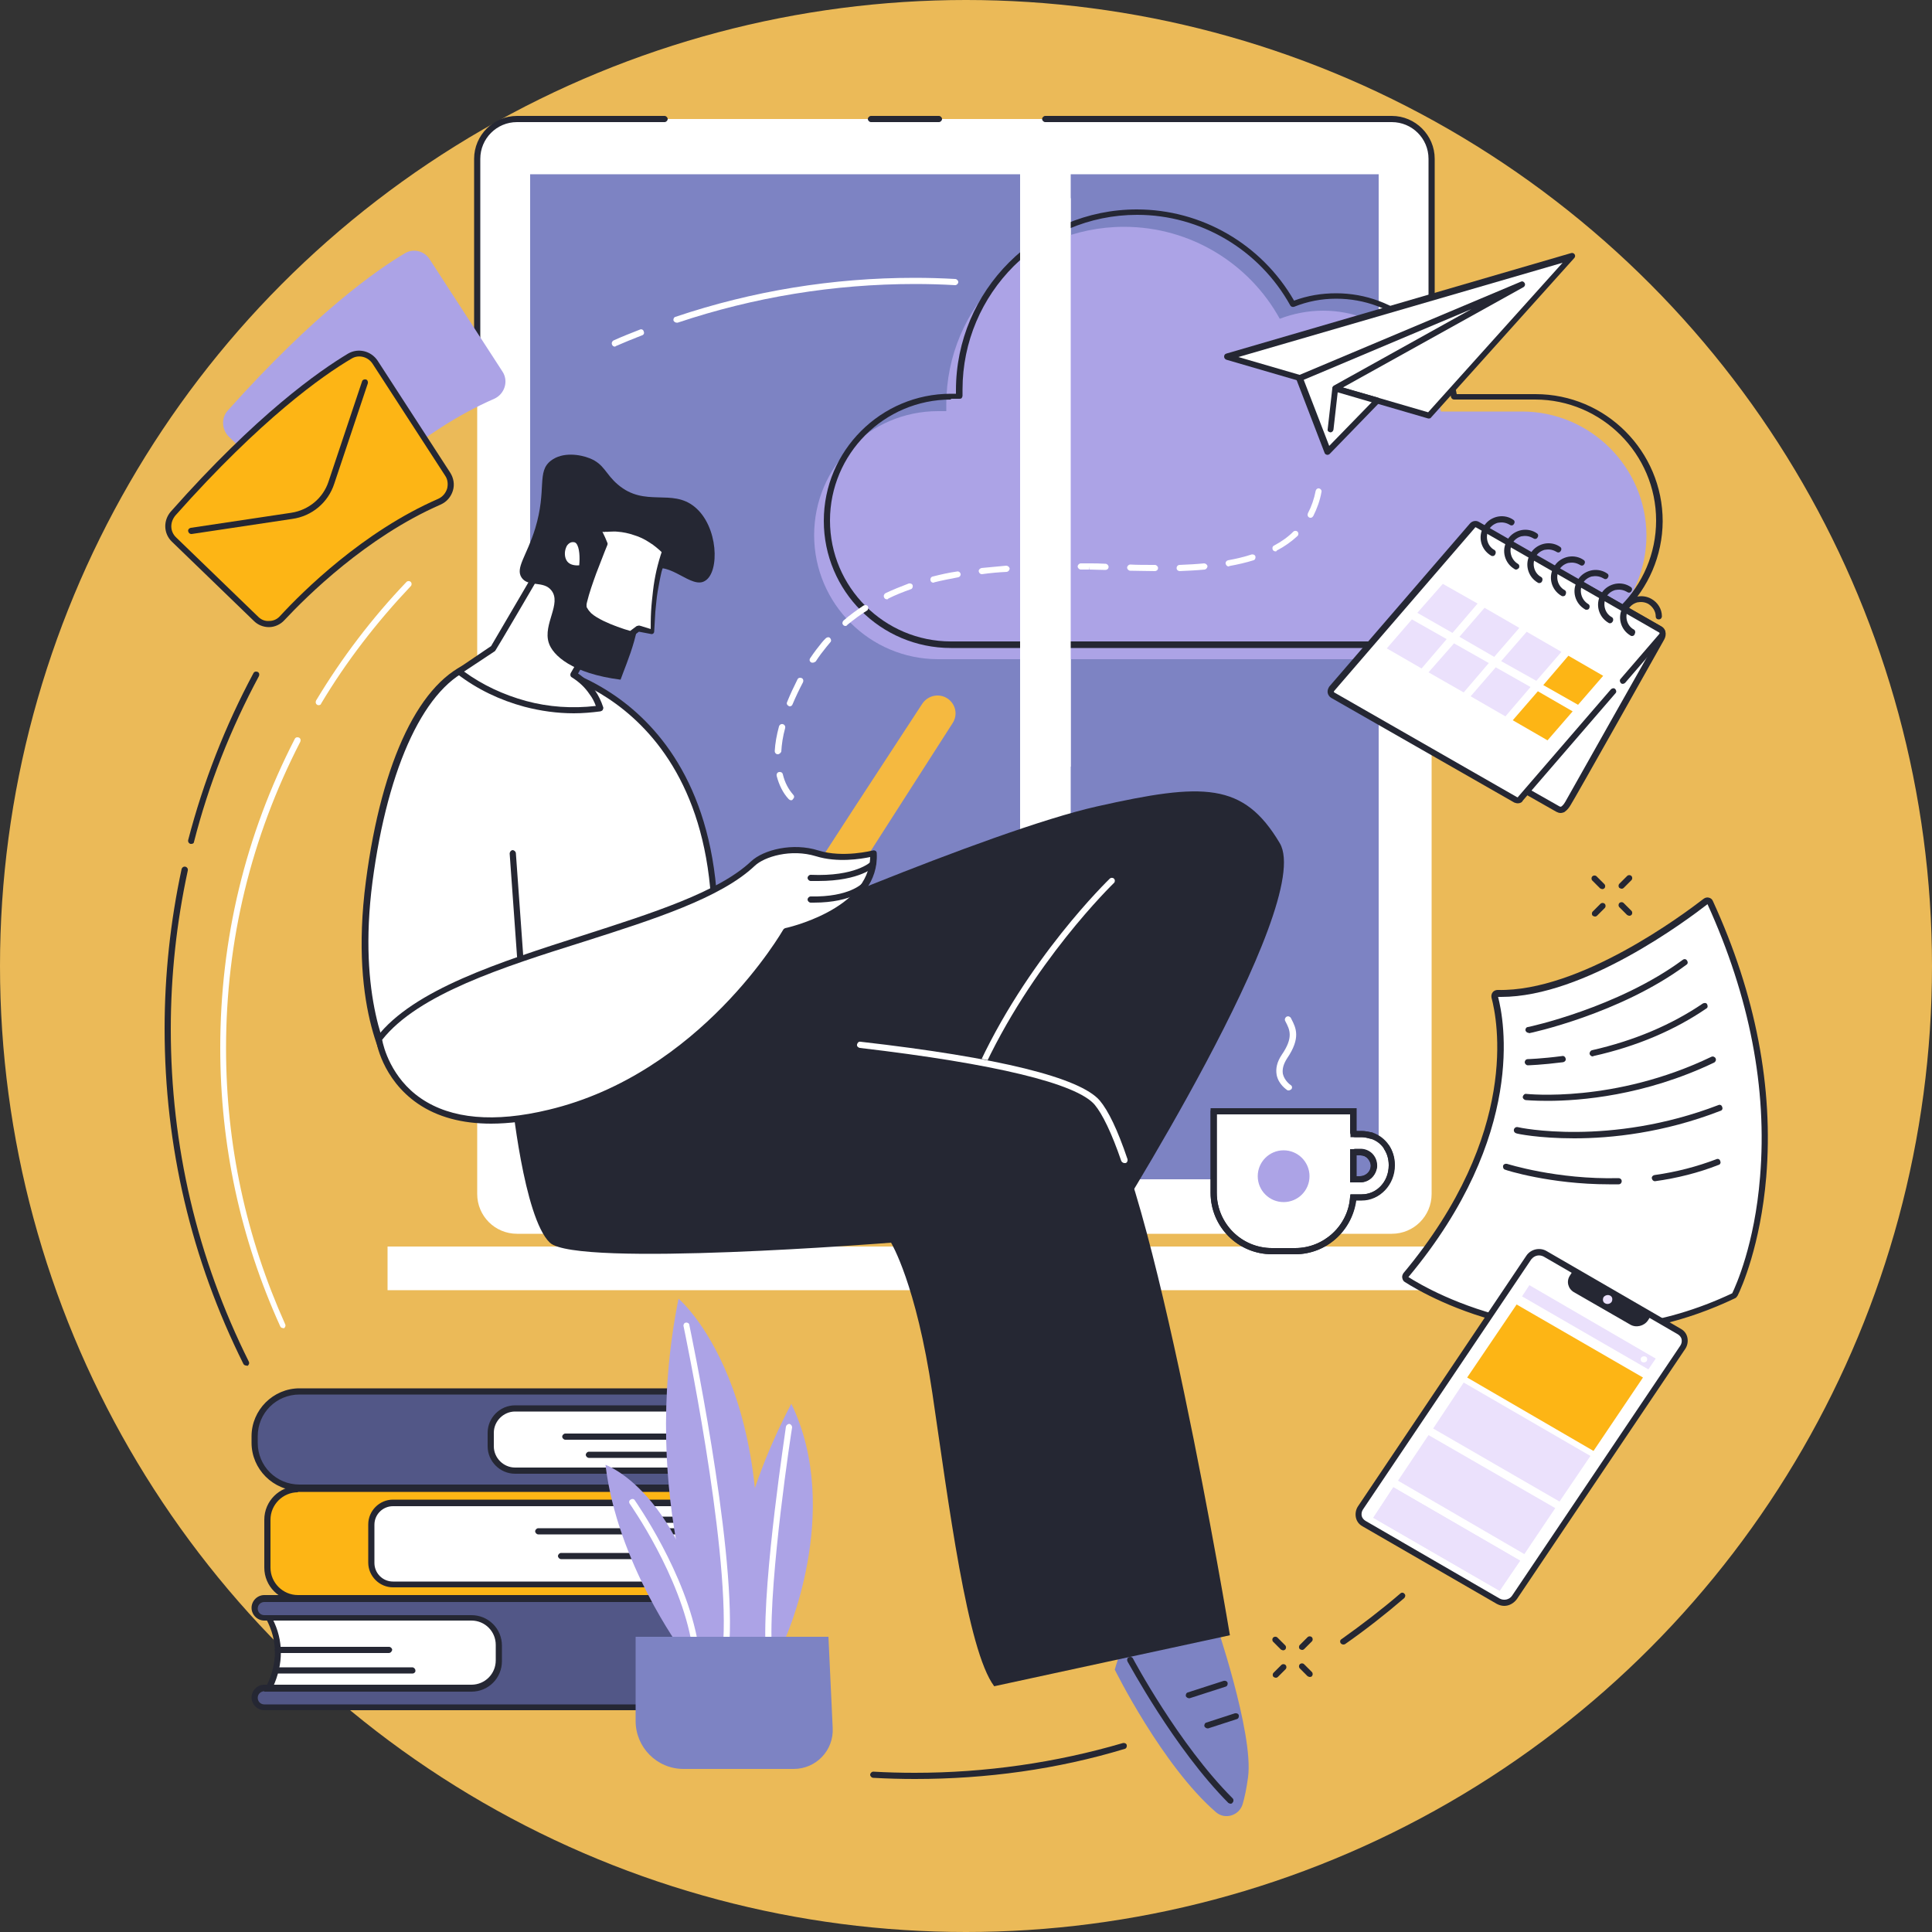
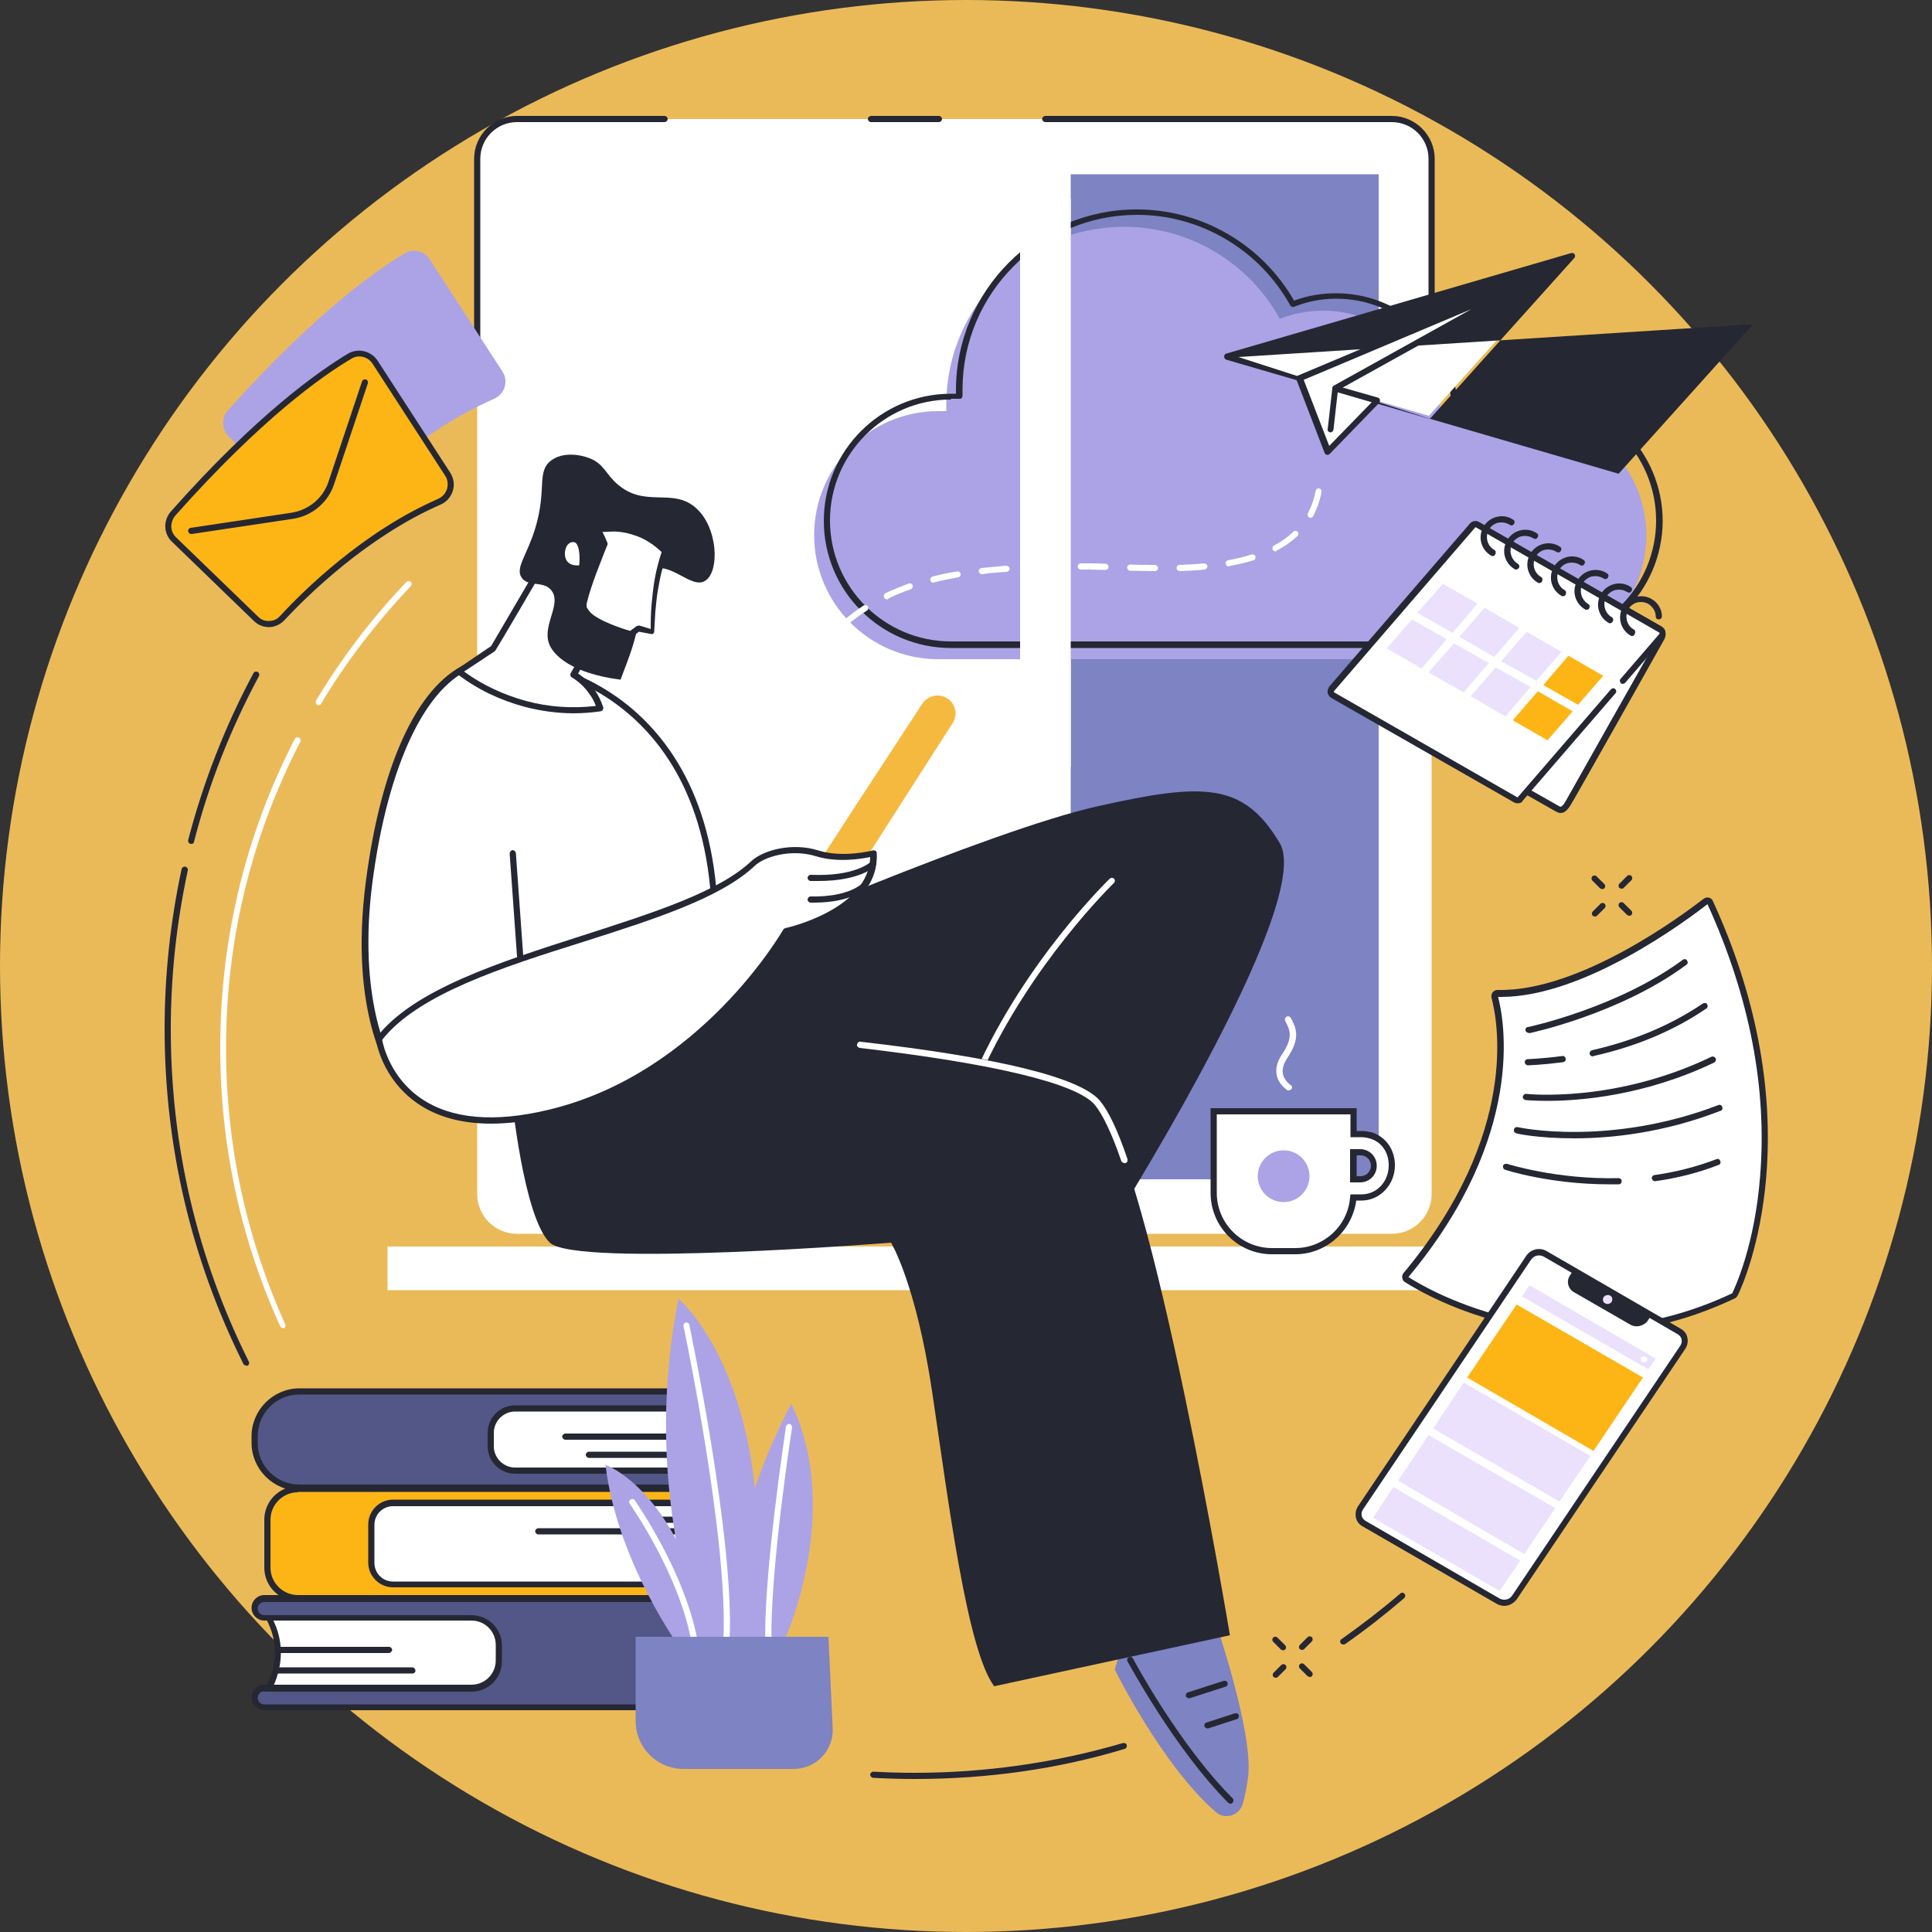
<svg xmlns="http://www.w3.org/2000/svg" version="1.1" x="0px" y="0px" viewBox="0 0 500 500" style="enable-background:new 0 0 500 500;" xml:space="preserve">
  <rect x="0" y="0" width="500" height="500" fill="#333333" stroke="none" />
  <style type="text/css">
	.st0{display:none;}
	.st1{display:inline;fill:#2E2B58;}
	.st2{fill:#EBBA58;}
	.st3{fill:#FFFFFF;}
	.st4{fill:#252733;}
	.st5{fill:#7D83C3;}
	.st6{fill:#ACA3E6;}
	.st7{fill:#F5B940;}
	.st8{fill:#525787;}
	.st9{fill:#FDB515;}
	.st10{fill:#EBE1FC;}
</style>
  <g id="Layer_2" class="st0">
    <rect class="st1" width="500" height="500" />
  </g>
  <g id="Layer_1">
    <g>
      <circle class="st2" cx="250" cy="250" r="250" />
    </g>
  </g>
  <g id="Layer_3">
    <g>
      <g>
        <g>
          <path class="st3" d="M360.2,30.8H133.8c-5.7,0-10.3,4.6-10.3,10.3v267.9c0,5.7,4.6,10.3,10.3,10.3h226.4      c5.7,0,10.3-4.6,10.3-10.3V41.1C370.5,35.4,365.9,30.8,360.2,30.8z" />
          <path class="st4" d="M370.5,78.4c-0.4,0-0.8-0.4-0.8-0.8V41.1c0-5.3-4.3-9.5-9.5-9.5h-89.7c-0.4,0-0.8-0.4-0.8-0.8      c0-0.4,0.4-0.8,0.8-0.8h89.7c6.1,0,11.1,5,11.1,11.1v36.5C371.3,78,371,78.4,370.5,78.4z" />
          <path class="st4" d="M370.5,134.5c-0.4,0-0.8-0.4-0.8-0.8v-32.6c0-0.4,0.4-0.8,0.8-0.8s0.8,0.4,0.8,0.8v32.6      C371.3,134.2,371,134.5,370.5,134.5z" />
          <path class="st4" d="M123.5,98.9c-0.4,0-0.8-0.4-0.8-0.8V41.1c0-6.1,5-11.1,11.1-11.1H172c0.4,0,0.8,0.4,0.8,0.8      c0,0.4-0.4,0.8-0.8,0.8h-38.2c-5.3,0-9.5,4.3-9.5,9.5v56.9C124.3,98.5,123.9,98.9,123.5,98.9z" />
          <path class="st4" d="M243,31.6h-17.6c-0.4,0-0.8-0.4-0.8-0.8c0-0.4,0.4-0.8,0.8-0.8H243c0.4,0,0.8,0.4,0.8,0.8      C243.8,31.2,243.4,31.6,243,31.6z" />
          <g>
-             <rect x="137.2" y="45.1" class="st5" width="126.8" height="260.1" />
            <rect x="277.1" y="45.1" class="st5" width="79.7" height="260.1" />
          </g>
        </g>
        <rect x="100.3" y="322.6" class="st3" width="286.9" height="11.3" />
        <g>
          <g>
            <path class="st3" d="M354.9,293.9c-0.8-0.3-1.6-0.4-2.5-0.4h-2.1v-5.9h-36.2v21.1c0,8.3,6.8,15.1,15.1,15.1h6       c7.9,0,14.4-6.1,15-13.9h2.1c4.5,0,7.8-3.9,7.8-8.3v-0.1C360.1,297.9,358,295,354.9,293.9L354.9,293.9z M352,305.2h-1.8v-7h1.8       c1.9,0,3.5,1.6,3.5,3.5C355.5,303.6,354,305.2,352,305.2z" />
            <path class="st4" d="M335.2,324.6h-6c-8.8,0-15.9-7.1-15.9-15.9v-21.9h37.8v5.9h1.3c1,0,1.9,0.2,2.8,0.4l0,0       c3.5,1.2,5.8,4.5,5.8,8.4v0.1c0,5-3.9,9.1-8.6,9.1h-1.4C349.9,318.6,343.2,324.6,335.2,324.6z M314.9,288.4v20.3       c0,7.9,6.4,14.3,14.3,14.3h6c7.4,0,13.7-5.8,14.2-13.2l0.1-0.7h2.9c3.9,0,7-3.3,7-7.5v-0.1c0-3.2-1.8-5.9-4.7-6.8l0,0       c-0.7-0.2-1.5-0.4-2.3-0.4h-2.9v-5.9H314.9z M352,306h-2.6v-8.6h2.6c2.4,0,4.3,1.9,4.3,4.3S354.4,306,352,306z M351.1,304.4h1       c1.5,0,2.7-1.2,2.7-2.7c0-1.5-1.2-2.7-2.7-2.7h-1V304.4z" />
          </g>
-           <path class="st4" d="M335.2,324.6h-6c-8.8,0-15.9-7.1-15.9-15.9v-21.1c0-0.4,0.4-0.8,0.8-0.8s0.8,0.4,0.8,0.8v21.1      c0,7.9,6.4,14.3,14.3,14.3h6c7.4,0,13.7-5.8,14.2-13.2l0.1-0.7h2.9c3.9,0,7-3.3,7-7.5v-0.1c0-1.5-0.4-2.9-1.2-4.1      c-0.2-0.4-0.1-0.9,0.2-1.1c0.4-0.2,0.9-0.1,1.1,0.2c0.9,1.4,1.4,3.1,1.4,4.9v0.1c0,5-3.9,9.1-8.6,9.1h-1.4      C349.9,318.6,343.2,324.6,335.2,324.6z M351.9,306h-1.1c-0.7,0-1.3-0.6-1.3-1.3v-6.1c0-0.7,0.6-1.3,1.3-1.3h1.3      c1.2,0,2.4,0.5,3.2,1.4c0.8,0.9,1.2,2.1,1.1,3.4C356,304.4,354.2,306,351.9,306z M351.1,304.4h0.8c1.4,0,2.7-1.1,2.8-2.4      c0.1-0.8-0.2-1.5-0.7-2.1c-0.5-0.6-1.2-0.9-2-0.9h-1V304.4z M354.9,294.7c-0.1,0-0.2,0-0.3,0c-0.7-0.2-1.5-0.4-2.3-0.4h-1.6      c-0.7,0-1.3-0.6-1.3-1.3v-4.6h-29.1c-0.4,0-0.8-0.4-0.8-0.8c0-0.4,0.4-0.8,0.8-0.8h29.4c0.7,0,1.3,0.6,1.3,1.3v4.6h1.3      c1,0,1.9,0.2,2.8,0.4c0.4,0.1,0.6,0.6,0.5,1C355.5,294.5,355.2,294.7,354.9,294.7z" />
          <ellipse transform="matrix(1 -3.029766e-03 3.029766e-03 1 -0.921 1.008)" class="st6" cx="332.2" cy="304.4" rx="6.7" ry="6.7" />
          <path class="st3" d="M333.5,282.2c-0.1,0-0.3,0-0.4-0.1c-0.1-0.1-2.2-1.4-2.7-3.9c-0.3-1.7,0.1-3.4,1.3-5.2      c3.1-4.5,2.1-6.5,1-8.6l-0.1-0.2c-0.2-0.4,0-0.9,0.4-1.1c0.4-0.2,0.9,0,1.1,0.4l0.1,0.2c1.2,2.3,2.5,4.9-1.1,10.2      c-0.9,1.4-1.3,2.7-1.1,4c0.4,1.8,2,2.9,2,2.9c0.4,0.2,0.5,0.7,0.2,1.1C334,282,333.8,282.2,333.5,282.2z" />
        </g>
        <g>
          <path class="st6" d="M393.9,106.5h-21c-2.3-14.8-15.1-26.1-30.5-26.1c-4,0-7.8,0.8-11.2,2.1c-7.8-14.2-23-23.8-40.3-23.8      c-25.4,0-46,20.6-46,46c0,0.6,0,1.1,0,1.7h-2.1c-17.7,0-32.1,14.4-32.1,32.1v0c0,17.7,14.4,32.1,32.1,32.1h151.2      c17.7,0,32.1-14.4,32.1-32.1v0C426,120.9,411.6,106.5,393.9,106.5z" />
          <path class="st4" d="M397.3,167.7H246.1c-18.2,0-32.9-14.8-32.9-32.9c0-18.2,14.8-32.9,32.9-32.9h1.3c0-0.3,0-0.6,0-0.9      c0-25.8,21-46.8,46.8-46.8c16.8,0,32.3,9,40.7,23.6c3.5-1.3,7.1-1.9,10.9-1.9c7.6,0,14.9,2.7,20.7,7.7      c5.5,4.8,9.2,11.3,10.5,18.4h20.4c18.2,0,32.9,14.8,32.9,32.9C430.2,152.9,415.5,167.7,397.3,167.7z M246.1,103.4      c-17.3,0-31.3,14.1-31.3,31.3c0,17.3,14.1,31.3,31.3,31.3h151.2c17.3,0,31.3-14.1,31.3-31.3s-14.1-31.3-31.3-31.3h-21      c-0.4,0-0.7-0.3-0.8-0.7c-2.3-14.7-14.8-25.4-29.7-25.4c-3.8,0-7.4,0.7-10.9,2.1c-0.4,0.1-0.8,0-1-0.4      c-8-14.4-23.2-23.4-39.6-23.4c-24.9,0-45.2,20.3-45.2,45.2c0,0.5,0,1,0,1.5l0,0.1c0,0.2-0.1,0.4-0.2,0.6      c-0.2,0.2-0.4,0.2-0.6,0.2H246.1z" />
        </g>
      </g>
      <g>
        <g>
          <path class="st5" d="M288.5,432.1c0,0,12.3,24.9,26.2,36.9c2.3,2,6,0.9,6.9-2.1c0.5-1.7,1-4,1.4-7c1.5-11.4-8.7-41-8.7-41      l-4.6-1.5c-1.6-0.5-3.3,0.5-3.6,2.1l-0.5,2.2l-5.5-4.8c-1.2-1.1-3.2-0.9-4.2,0.4C293.8,420,290.5,424.9,288.5,432.1z" />
          <path class="st4" d="M318.5,466.8c-0.2,0-0.4-0.1-0.6-0.2c-14.1-14.2-25.9-36.4-26.1-36.6c-0.2-0.4-0.1-0.9,0.3-1.1      c0.4-0.2,0.9-0.1,1.1,0.3c0.1,0.2,11.8,22.2,25.8,36.2c0.3,0.3,0.3,0.8,0,1.1C318.9,466.7,318.7,466.8,318.5,466.8z" />
          <path class="st4" d="M312.5,447.3c-0.3,0-0.6-0.2-0.8-0.5c-0.1-0.4,0.1-0.9,0.5-1l7.4-2.4c0.4-0.1,0.9,0.1,1,0.5      c0.1,0.4-0.1,0.9-0.5,1l-7.4,2.4C312.7,447.3,312.6,447.3,312.5,447.3z" />
          <path class="st4" d="M307.7,439.5c-0.3,0-0.6-0.2-0.8-0.5c-0.1-0.4,0.1-0.9,0.5-1l9.3-3c0.4-0.1,0.9,0.1,1,0.5      c0.1,0.4-0.1,0.9-0.5,1l-9.3,3C307.8,439.5,307.7,439.5,307.7,439.5z" />
        </g>
        <path class="st4" d="M187.7,245.1c0.9-1,68.5-30.2,96.2-36.4c27.6-6.2,37.9-6.3,47.3,9.5c9.4,15.8-45.3,101.9-45.3,101.9     l-116.3-30.3L187.7,245.1z" />
        <path class="st3" d="M253.2,278.6c-0.1,0-0.2,0-0.3-0.1c-0.4-0.2-0.6-0.7-0.4-1.1c13-29.1,34.5-49.8,34.7-50     c0.3-0.3,0.8-0.3,1.1,0c0.3,0.3,0.3,0.8,0,1.1c-0.2,0.2-21.5,20.8-34.4,49.5C253.8,278.5,253.5,278.6,253.2,278.6z" />
        <path class="st4" d="M132.4,283.7c0,0,3.1,31.4,9.9,37.9c6.8,6.5,88.3,0,88.3,0s6.5,10.6,10.7,39c4.2,28.4,9,66.5,16,75.8     l61-13.2c0,0-20.2-121.5-34.3-138c-14.1-16.5-116.3-19.1-116.3-19.1L132.4,283.7z" />
        <path class="st3" d="M291,301c-0.3,0-0.6-0.2-0.8-0.5c-2.5-7.3-4.9-12.2-6.9-14.6c-4.7-5.5-25.8-10.6-60.8-14.7     c-0.4-0.1-0.8-0.4-0.7-0.9c0.1-0.4,0.4-0.8,0.9-0.7c36,4.1,56.8,9.3,61.9,15.2c2.2,2.6,4.6,7.5,7.2,15.2c0.1,0.4-0.1,0.9-0.5,1     C291.2,301,291.1,301,291,301z" />
        <g>
          <path class="st7" d="M245.4,180.9L245.4,180.9c-2.2-1.6-5.2-1-6.7,1.2c-7.6,11.6-28.6,43.7-28.9,44.5l10.5,1.5l26.2-40.9      C247.9,185.1,247.4,182.4,245.4,180.9z" />
          <g>
            <path class="st3" d="M102,277.7c0,0-10.9-15.3-6.5-49.6c4.5-34.3,15.5-52.1,26.9-56.1c11.5-4.1,58.7,3.4,62.4,61L102,277.7z" />
            <path class="st4" d="M102,278.5c-0.3,0-0.5-0.1-0.7-0.3c-0.5-0.6-11.1-16-6.6-50.2c4.1-31.4,14.1-52.1,27.5-56.8       c6.2-2.2,21.9-1.1,36,8.2c11.4,7.5,25.5,22.9,27.4,53.5c0,0.3-0.1,0.6-0.4,0.8l-82.8,44.8C102.3,278.4,102.2,278.5,102,278.5z        M129.4,171.8c-2.7,0-5,0.3-6.6,0.9c-12.6,4.5-22.4,25.2-26.4,55.5c-3.9,29.9,4.1,45.3,5.9,48.4l81.7-44.2       c-2-29.5-15.6-44.4-26.7-51.7C147.4,174.2,136.7,171.8,129.4,171.8z" />
          </g>
          <path class="st4" d="M135,253.7c-0.4,0-0.8-0.3-0.8-0.7l-2.3-32.1c0-0.4,0.3-0.8,0.7-0.9c0.4,0,0.8,0.3,0.9,0.7l2.3,32.1      C135.9,253.3,135.5,253.7,135,253.7C135.1,253.7,135,253.7,135,253.7z" />
          <g>
            <path class="st3" d="M98.1,268.8c0,0,4,28.8,44.2,19.2s61.2-47,61.2-47s23.4-5,22.6-20.2c0,0-7.8,2.1-14.5,0       c-6.7-2.1-13.9,0-16.7,2.7C175.9,241.2,115.1,246.6,98.1,268.8z" />
            <path class="st4" d="M127.1,290.8c-7.5,0-13.9-1.7-19-5.2c-9.3-6.4-10.8-16.2-10.8-16.6c0-0.2,0-0.4,0.2-0.6       c9.5-12.3,31.8-19.4,53.3-26.3c18-5.8,35.1-11.2,43.6-19.2c3.2-3,10.8-4.9,17.4-2.8c6.4,2,14,0,14.1,0c0.2-0.1,0.5,0,0.7,0.1       c0.2,0.1,0.3,0.4,0.3,0.6c0.8,14.8-19.8,20.2-22.9,21c-1,1.7-6.3,10.3-15.5,19.8c-9.4,9.7-25.1,22.3-46.1,27.4       C136.9,290.1,131.7,290.8,127.1,290.8z M98.9,269.1c0.3,1.7,2.3,9.9,10.1,15.2c7.8,5.3,18.9,6.3,33,2.9       c39.4-9.4,60.5-46.3,60.7-46.6c0.1-0.2,0.3-0.3,0.5-0.4c0.2,0,21.7-4.8,22-18.4c-2.4,0.5-8.5,1.5-14-0.2       c-6.5-2-13.4,0.1-15.9,2.5c-8.8,8.3-26,13.8-44.2,19.6C130.1,250.3,108.2,257.3,98.9,269.1z" />
          </g>
          <path class="st4" d="M211.8,228c-0.6,0-1.3,0-2,0c-0.4,0-0.8-0.4-0.8-0.8c0-0.4,0.4-0.8,0.8-0.8c11.6,0.5,15.5-3.3,15.6-3.4      c0.3-0.3,0.8-0.3,1.1,0c0.3,0.3,0.3,0.8,0,1.1C226.4,224.3,222.6,228,211.8,228z" />
          <path class="st4" d="M210.6,233.6c-0.3,0-0.5,0-0.8,0c-0.4,0-0.8-0.4-0.8-0.8c0-0.4,0.4-0.8,0.8-0.8c10.1,0.2,13.3-3.4,13.4-3.4      c0.3-0.3,0.8-0.4,1.1-0.1c0.3,0.3,0.4,0.8,0.1,1.1C224.2,229.8,220.8,233.6,210.6,233.6z" />
        </g>
        <g>
          <g>
            <path class="st3" d="M140.8,145.3c-0.3,0.6-13.2,22.6-13.2,22.6l-8.9,6c3.3,2.5,9.1,6.2,17.1,8.4c8.3,2.2,15.3,1.7,19.4,1.2       c-0.4-1.1-1-2.6-2-4.1c-1.6-2.4-3.6-3.8-4.8-4.6c2.6-4.5,5.3-9.1,7.9-13.6L140.8,145.3z" />
            <path class="st4" d="M148.5,184.6c-4.3,0-8.6-0.6-12.8-1.7c-6.3-1.7-12.2-4.5-17.4-8.5c-0.2-0.2-0.3-0.4-0.3-0.7       c0-0.3,0.1-0.5,0.4-0.6l8.7-5.9c4.5-7.6,12.8-21.9,13.1-22.4c0.1-0.2,0.3-0.4,0.6-0.4c0.3,0,0.5,0,0.7,0.2l15.6,15.7       c0.3,0.3,0.3,0.7,0.1,1l-7.6,13c1.8,1.2,3.2,2.7,4.4,4.4c0.9,1.3,1.6,2.8,2.1,4.3c0.1,0.2,0,0.5-0.1,0.7       c-0.1,0.2-0.3,0.3-0.6,0.4C153.1,184.4,150.8,184.6,148.5,184.6z M120.1,173.8c4.8,3.5,10.2,6,16,7.6c5.9,1.6,12,2,18.1,1.3       c-0.4-1.1-0.9-2.1-1.6-3c-1.2-1.8-2.7-3.2-4.6-4.4c-0.4-0.2-0.5-0.7-0.3-1.1l7.6-13.1L141,146.6c-2.4,4.2-12.2,20.9-12.7,21.6       c-0.1,0.1-0.1,0.2-0.2,0.3L120.1,173.8z M127.6,167.8L127.6,167.8L127.6,167.8z" />
          </g>
          <path class="st4" d="M179.8,131.2c-5.9-4.9-12.9,0.2-19.9-5.8c-3.2-2.7-3.5-5.3-7.3-6.8c-2.5-1-7-1.7-10,0.6      c-3.8,2.9-1,7.4-4.1,17.6c-2.2,7.1-5.2,10.2-3.5,12.7c1.7,2.5,5.7,0.7,7.7,3.3c2.7,3.4-2.2,8.7-0.7,13.5c1,3.3,6.1,8,18.6,9.6      c0.7-2,2.4-6,3.5-9.9c3.4-12.2,1.5-16.9,4.6-18.5c4.7-2.4,10.3,5.1,13.8,2.8C186.3,148,185.9,136.2,179.8,131.2z" />
          <g>
            <path class="st3" d="M155.2,137.2l1.2,3.6c0,0-4.6,11.3-5.4,15.6c-0.8,4.3,12.2,7.8,12.2,7.8l2-1.5l3.6,0.9       c0,0-0.1-12.4,3.2-20.7C172,142.8,165.9,135.4,155.2,137.2z" />
            <path class="st4" d="M155.9,137.6c0.5,1,0.9,1.9,1.3,2.9l0,0c0.1,0.2,0,0.4,0,0.5c-1,2.4-1.9,4.9-2.9,7.4       c-0.9,2.5-1.8,5-2.4,7.5l-0.1,0.5c0,0.1,0,0.1,0,0.2c0,0.1,0,0.1,0,0.2c0,0.2,0,0.4,0.2,0.6c0.2,0.4,0.6,0.9,1,1.3       c0.9,0.8,2,1.4,3.2,2c2.3,1.1,4.8,2,7.3,2.7l-0.7,0.1l2-1.5l0,0l0.1,0c0.2-0.1,0.4-0.1,0.6-0.1l3.6,1.1l0,0l-0.7,0.5       c0-1.8,0-3.5,0.1-5.3c0.1-1.8,0.3-3.5,0.5-5.3c0.2-1.8,0.5-3.5,0.9-5.3c0.4-1.7,0.9-3.5,1.5-5.2l0,0l0.1,0.8       c-0.4-0.5-1-1-1.6-1.5c-0.3-0.2-0.6-0.5-0.9-0.7c-0.3-0.2-0.6-0.4-0.9-0.6c-1.2-0.8-2.6-1.5-4-1.9c-1.4-0.5-2.9-0.8-4.3-0.9       c-0.7-0.1-1.5,0-2.2,0c-0.4,0-0.6,0.1-0.8,0C156.5,137.7,156.2,137.7,155.9,137.6z M154.5,136.8c0.4-0.2,1-0.3,1.5-0.4       c0.5-0.1,1.1-0.2,1.5-0.2c0.8,0,1.6-0.1,2.4,0c1.6,0.1,3.2,0.4,4.7,0.9c1.5,0.5,3,1.2,4.3,2.1c0.3,0.2,0.7,0.5,1,0.7       c0.3,0.2,0.6,0.5,1,0.7c0.6,0.5,1.2,1,1.8,1.7c0.2,0.2,0.2,0.5,0.1,0.8l0,0l0,0c-0.6,1.6-1.1,3.2-1.6,4.9       c-0.4,1.7-0.7,3.4-1,5.1c-0.3,1.7-0.4,3.5-0.6,5.2c-0.1,1.7-0.2,3.5-0.3,5.2c0,0.3-0.3,0.6-0.6,0.6c0,0-0.1,0-0.1,0l0,0       l-3.7-0.7l0.7-0.1l0,0l-2,1.5l0,0c-0.2,0.1-0.5,0.2-0.7,0.1c-2.6-0.8-5.1-1.7-7.6-2.9c-1.2-0.6-2.4-1.3-3.5-2.2       c-0.5-0.5-1.1-1-1.4-1.8c-0.2-0.4-0.3-0.8-0.3-1.3l0-0.3c0-0.1,0-0.2,0-0.3l0.1-0.5c0.7-2.7,1.6-5.2,2.5-7.7       c0.9-2.5,1.9-5,2.9-7.4l0,0.6C155.1,139.7,154.8,138.1,154.5,136.8z" />
          </g>
          <g>
            <path class="st3" d="M150.8,147.2c0,0,1.1-8.3-2.7-8C144.2,139.5,143.2,148.6,150.8,147.2z" />
            <path class="st4" d="M149.3,148.4c-2.4,0-3.6-1.1-4.2-1.8c-1.2-1.5-1.4-3.8-0.5-5.8c0.7-1.6,2-2.6,3.4-2.7c1-0.1,1.9,0.3,2.5,1       c2.1,2.2,1.4,7.6,1.3,8.2c-0.1,0.5-0.4,0.8-0.9,0.9C150.4,148.3,149.8,148.4,149.3,148.4z M150.8,147.2L150.8,147.2       L150.8,147.2z M148.2,140.3c0,0-0.1,0-0.1,0c-0.9,0.1-1.5,1-1.6,1.4c-0.5,1.2-0.4,2.7,0.3,3.6c0.7,0.9,2,1.1,3.1,1       c0.2-2,0.1-4.7-0.8-5.7C148.8,140.3,148.5,140.3,148.2,140.3z" />
          </g>
        </g>
      </g>
      <g>
        <g>
          <g>
            <path class="st3" d="M179.7,380.6c-2.6-5.3-2.8-10.7,0-16.1l-2-2.4l-55.6,1.8l1.9,17.7l53.8,0.6L179.7,380.6z" />
            <path class="st4" d="M177.8,383C177.8,383,177.8,383,177.8,383l-53.8-0.6c-0.4,0-0.7-0.3-0.8-0.7l-1.9-17.7       c0-0.2,0-0.4,0.2-0.6c0.1-0.2,0.4-0.3,0.6-0.3l55.6-1.8c0.3,0,0.5,0.1,0.6,0.3l2,2.4c0.2,0.2,0.2,0.6,0.1,0.9       c-2.6,5-2.6,10,0,15.4c0.2,0.3,0.1,0.7-0.2,1l-1.9,1.6C178.1,382.9,178,383,177.8,383z M124.7,380.8l52.8,0.6l1.2-1       c-2.5-5.4-2.4-10.7,0-15.8l-1.4-1.7l-54.3,1.8L124.7,380.8z" />
          </g>
          <g>
            <path class="st8" d="M77.5,360.1h73.3h29.9c1.2,0,2.2,1,2.2,2.2c0,1.2-1,2.2-2.2,2.2h-47.4c-3.5,0-6.3,2.8-6.3,6.3v3.5       c0,3.5,2.8,6.3,6.3,6.3h47.4c1.2,0,2.2,1,2.2,2.2c0,1.2-1,2.2-2.2,2.2H77.5c-6.4,0-11.6-5.2-11.6-11.6v-1.7       C65.9,365.3,71.1,360.1,77.5,360.1z" />
            <path class="st4" d="M180.7,385.8H77.5c-6.8,0-12.4-5.6-12.4-12.4v-1.7c0-6.8,5.6-12.4,12.4-12.4h103.2c1.6,0,3,1.3,3,3       c0,1.6-1.3,3-3,3h-47.4c-3,0-5.5,2.5-5.5,5.5v3.5c0,3,2.5,5.5,5.5,5.5h47.4c1.6,0,3,1.3,3,3       C183.7,384.4,182.4,385.8,180.7,385.8z M77.5,360.9c-6,0-10.8,4.8-10.8,10.8v1.7c0,6,4.8,10.8,10.8,10.8h103.2       c0.8,0,1.4-0.6,1.4-1.4c0-0.8-0.6-1.4-1.4-1.4h-47.4c-3.9,0-7.1-3.2-7.1-7.1v-3.5c0-3.9,3.2-7.1,7.1-7.1h47.4       c0.8,0,1.4-0.6,1.4-1.4c0-0.8-0.6-1.4-1.4-1.4H77.5z" />
          </g>
          <path class="st4" d="M177.6,372.6h-31.3c-0.4,0-0.8-0.4-0.8-0.8c0-0.4,0.4-0.8,0.8-0.8h31.3c0.4,0,0.8,0.4,0.8,0.8      C178.4,372.3,178.1,372.6,177.6,372.6z" />
          <path class="st4" d="M177.8,377.3h-25.4c-0.4,0-0.8-0.4-0.8-0.8c0-0.4,0.4-0.8,0.8-0.8h25.4c0.4,0,0.8,0.4,0.8,0.8      C178.6,377,178.3,377.3,177.8,377.3z" />
        </g>
        <g>
          <g>
            <path class="st3" d="M183.7,410.7H90.5v-22.8l93.2,0C180.9,395.5,180.8,403.2,183.7,410.7z" />
            <path class="st4" d="M183.7,411.5H90.5c-0.4,0-0.8-0.4-0.8-0.8v-22.8c0-0.4,0.4-0.8,0.8-0.8h93.2c0.3,0,0.5,0.1,0.7,0.3       c0.1,0.2,0.2,0.5,0.1,0.7c-2.7,7.6-2.7,15.1,0,22.3c0.1,0.2,0.1,0.5-0.1,0.7C184.2,411.3,183.9,411.5,183.7,411.5z M91.3,409.9       h91.3c-2.3-6.9-2.3-14,0-21.2H91.3V409.9z" />
          </g>
          <g>
            <path class="st9" d="M101.7,389h82.6c1,0,1.8-0.8,1.8-1.8v0c0-1-0.8-1.8-1.8-1.8H77.1c-4.4,0-7.9,3.5-7.9,7.9v12.4       c0,4.4,3.5,7.9,7.9,7.9h107.2c1,0,1.8-0.8,1.8-1.8c0-1-0.8-1.8-1.8-1.8h-82.6c-3.1,0-5.6-2.5-5.6-5.6v-9.9       C96.1,391.5,98.6,389,101.7,389z" />
            <path class="st4" d="M184.3,414.4H77.1c-4.8,0-8.7-3.9-8.7-8.7v-12.4c0-4.8,3.9-8.7,8.7-8.7h107.2c1.4,0,2.6,1.2,2.6,2.6       c0,1.4-1.2,2.6-2.6,2.6h-82.6c-2.6,0-4.8,2.1-4.8,4.8v9.9c0,2.6,2.1,4.8,4.8,4.8h82.6c1.4,0,2.6,1.2,2.6,2.6       C186.9,413.2,185.7,414.4,184.3,414.4z M77.1,386.2c-3.9,0-7.1,3.2-7.1,7.1v12.4c0,3.9,3.2,7.1,7.1,7.1h107.2c0.6,0,1-0.4,1-1       c0-0.6-0.4-1-1-1h-82.6c-3.5,0-6.4-2.9-6.4-6.4v-9.9c0-3.5,2.9-6.4,6.4-6.4h82.6c0.6,0,1-0.4,1-1c0-0.6-0.4-1-1-1H77.1z" />
          </g>
          <path class="st4" d="M182,394.1h-13.8c-0.4,0-0.8-0.4-0.8-0.8c0-0.4,0.4-0.8,0.8-0.8H182c0.4,0,0.8,0.4,0.8,0.8      C182.8,393.7,182.5,394.1,182,394.1z" />
          <path class="st4" d="M181.7,397.1h-42.4c-0.4,0-0.8-0.4-0.8-0.8c0-0.4,0.4-0.8,0.8-0.8h42.4c0.4,0,0.8,0.4,0.8,0.8      C182.5,396.7,182.2,397.1,181.7,397.1z" />
-           <path class="st4" d="M181.7,403.5h-36.5c-0.4,0-0.8-0.4-0.8-0.8c0-0.4,0.4-0.8,0.8-0.8h36.5c0.4,0,0.8,0.4,0.8,0.8      C182.5,403.1,182.2,403.5,181.7,403.5z" />
        </g>
        <g>
          <g>
            <path class="st3" d="M69.6,436.9c2.9-6,3.2-12.1,0-18.2l2.3-2.8l62.8,2.1l-2.2,20l-60.8,0.7L69.6,436.9z" />
            <path class="st4" d="M71.7,439.5c-0.2,0-0.4-0.1-0.5-0.2l-2.1-1.8c-0.3-0.2-0.4-0.6-0.2-1c3-6.1,3-11.8,0-17.5       c-0.1-0.3-0.1-0.6,0.1-0.9l2.3-2.8c0.2-0.2,0.4-0.3,0.6-0.3l62.8,2.1c0.2,0,0.4,0.1,0.6,0.3c0.1,0.2,0.2,0.4,0.2,0.6l-2.2,20       c0,0.4-0.4,0.7-0.8,0.7L71.7,439.5C71.7,439.5,71.7,439.5,71.7,439.5z M70.6,436.7l1.4,1.2l59.8-0.7l2-18.4l-61.6-2l-1.7,2.1       C73.4,424.5,73.4,430.6,70.6,436.7z" />
          </g>
          <g>
            <path class="st8" d="M185,413.8h-82.8H68.4c-1.4,0-2.5,1.1-2.5,2.5c0,1.4,1.1,2.5,2.5,2.5H122c3.9,0,7.1,3.2,7.1,7.1v4       c0,3.9-3.2,7.1-7.1,7.1H68.4c-1.4,0-2.5,1.1-2.5,2.5c0,1.4,1.1,2.5,2.5,2.5H185c7.2,0,13.1-5.9,13.1-13.1v-1.9       C198.1,419.6,192.2,413.8,185,413.8z" />
            <path class="st4" d="M185,442.6H68.4c-1.8,0-3.3-1.5-3.3-3.3c0-1.8,1.5-3.3,3.3-3.3H122c3.5,0,6.3-2.8,6.3-6.3v-4       c0-3.5-2.8-6.3-6.3-6.3H68.4c-1.8,0-3.3-1.5-3.3-3.3c0-1.8,1.5-3.3,3.3-3.3H185c7.7,0,13.9,6.2,13.9,13.9v1.9       C198.9,436.4,192.7,442.6,185,442.6z M68.4,437.7c-0.9,0-1.7,0.7-1.7,1.7c0,0.9,0.7,1.7,1.7,1.7H185c6.8,0,12.3-5.5,12.3-12.3       v-1.9c0-6.8-5.5-12.3-12.3-12.3H68.4c-0.9,0-1.7,0.7-1.7,1.7c0,0.9,0.7,1.7,1.7,1.7H122c4.4,0,7.9,3.5,7.9,7.9v4       c0,4.4-3.5,7.9-7.9,7.9H68.4z" />
          </g>
          <path class="st4" d="M100.6,427.8H71.9c-0.4,0-0.8-0.4-0.8-0.8c0-0.4,0.4-0.8,0.8-0.8h28.8c0.4,0,0.8,0.4,0.8,0.8      C101.4,427.4,101.1,427.8,100.6,427.8z" />
          <path class="st4" d="M106.8,433.1H71.6c-0.4,0-0.8-0.4-0.8-0.8c0-0.4,0.4-0.8,0.8-0.8h35.1c0.4,0,0.8,0.4,0.8,0.8      C107.6,432.7,107.2,433.1,106.8,433.1z" />
        </g>
      </g>
      <g>
        <g>
          <path class="st3" d="M364,331.2c5.5,3.5,41.4,24.7,84.5,4.2c0.2-0.1,0.3-0.2,0.4-0.4c1.7-3.4,20-43.8-6.4-101.4      c-0.2-0.4-0.8-0.6-1.2-0.3c-4.8,3.8-32.1,24.3-53.8,23.8c-0.5,0-0.9,0.5-0.8,0.9c1.6,5.7,7.6,35.4-23,72      C363.5,330.4,363.6,330.9,364,331.2z" />
          <path class="st4" d="M410.5,345c-6.1,0-12.3-0.7-18.5-2c-15.1-3.2-25.6-9.4-28.4-11.2c-0.4-0.2-0.6-0.6-0.7-1.1      c-0.1-0.4,0.1-0.9,0.3-1.2c30.3-36.3,24.3-65.7,22.8-71.3c-0.1-0.5,0-1,0.3-1.4c0.3-0.4,0.8-0.6,1.3-0.6      c21.3,0.5,48.1-19.6,53.3-23.6c0.4-0.3,0.9-0.4,1.3-0.3c0.5,0.1,0.9,0.4,1.1,0.9c11.1,24.2,15.7,48.3,13.8,71.4      c-1.5,17.7-6.4,28.7-7.4,30.7c-0.2,0.3-0.4,0.6-0.7,0.7C436.4,342,423.5,345,410.5,345z M364.5,330.5c2.8,1.8,13,7.8,27.9,11      c19.1,4,37.9,1.7,55.9-6.8c0.9-1.9,5.8-12.6,7.2-30.1c1.9-22.9-2.7-46.6-13.6-70.6c-5.3,4.1-31.8,24-53.4,24c-0.3,0-0.5,0-0.8,0      C389.2,263.7,395.2,293.7,364.5,330.5z" />
        </g>
        <path class="st4" d="M395.6,267.3c-0.4,0-0.7-0.3-0.8-0.6c-0.1-0.4,0.2-0.9,0.6-0.9c0.2,0,23.3-5,40.1-17.4     c0.4-0.3,0.9-0.2,1.1,0.2c0.3,0.4,0.2,0.9-0.2,1.1c-17.1,12.7-40.5,17.7-40.7,17.7C395.7,267.3,395.6,267.3,395.6,267.3z" />
        <path class="st4" d="M412.2,273.4c-0.4,0-0.7-0.3-0.8-0.6c-0.1-0.4,0.2-0.9,0.6-1c11-2.5,20.6-6.6,28.7-12.1     c0.4-0.2,0.9-0.2,1.1,0.2c0.2,0.4,0.2,0.9-0.2,1.1c-8.2,5.6-18,9.8-29.2,12.3C412.3,273.3,412.3,273.4,412.2,273.4z" />
        <path class="st4" d="M395.4,275.7c-0.4,0-0.8-0.4-0.8-0.8c0-0.4,0.3-0.8,0.8-0.8c0,0,3.6-0.1,8.9-0.8c0.4-0.1,0.8,0.2,0.9,0.7     c0.1,0.4-0.2,0.8-0.7,0.9C399,275.6,395.5,275.7,395.4,275.7C395.4,275.7,395.4,275.7,395.4,275.7z" />
        <path class="st4" d="M400.5,284.9c-3.6,0-5.6-0.2-5.7-0.2c-0.4-0.1-0.8-0.5-0.7-0.9c0.1-0.4,0.5-0.8,0.9-0.7     c0.2,0,22.7,2.5,47.9-9.6c0.4-0.2,0.9,0,1.1,0.4c0.2,0.4,0,0.9-0.4,1.1C425.6,283.6,408.9,284.9,400.5,284.9z" />
        <path class="st4" d="M407.4,294.6c-9.2,0-14.9-1.2-15-1.3c-0.4-0.1-0.7-0.5-0.6-1c0.1-0.4,0.5-0.7,1-0.6     c0.2,0.1,23.7,5.1,51.9-5.7c0.4-0.2,0.9,0,1,0.5c0.2,0.4,0,0.9-0.5,1C430.5,293.2,417,294.6,407.4,294.6z" />
        <path class="st4" d="M428.3,305.7c-0.4,0-0.7-0.3-0.8-0.7c-0.1-0.4,0.2-0.8,0.7-0.9c5.7-0.8,11-2.2,16-4.1c0.4-0.2,0.9,0,1,0.5     c0.2,0.4,0,0.9-0.5,1c-5.1,2-10.6,3.4-16.4,4.2C428.4,305.7,428.4,305.7,428.3,305.7z" />
        <path class="st4" d="M416.4,306.5c-15.2,0-26.8-3.7-26.9-3.8c-0.4-0.1-0.6-0.6-0.5-1c0.1-0.4,0.6-0.6,1-0.5     c0.1,0,12.8,4.1,28.9,3.7c0.4,0,0.8,0.3,0.8,0.8c0,0.4-0.3,0.8-0.8,0.8C418.1,306.5,417.2,306.5,416.4,306.5z" />
      </g>
      <g>
        <path class="st6" d="M59.2,113l21.2,20.5c2,1.9,5.1,1.8,6.9-0.2c6.4-6.9,21.6-21.8,40.6-30.1c2.7-1.2,3.8-4.6,2.1-7.1l-18.8-29     c-1.4-2.2-4.3-2.9-6.5-1.5c-7.1,4.2-23.2,15.4-45.8,40.7C57.2,108.2,57.4,111.2,59.2,113z" />
        <g>
          <g>
            <path class="st9" d="M45,139.7l21.2,20.5c2,1.9,5.1,1.8,6.9-0.2c6.4-6.9,21.6-21.8,40.6-30.1c2.7-1.2,3.8-4.6,2.1-7.1L97,93.8       c-1.4-2.2-4.3-2.9-6.5-1.5c-7.1,4.2-23.2,15.4-45.8,40.7C43,134.9,43.2,137.9,45,139.7z" />
            <path class="st4" d="M69.6,162.3c-1.5,0-2.9-0.6-3.9-1.6l-21.2-20.5c-2.2-2.1-2.3-5.5-0.3-7.8c22.3-25.2,38.4-36.4,45.9-40.9       c2.6-1.5,5.9-0.7,7.6,1.8l18.8,29c0.9,1.4,1.2,3.1,0.7,4.7c-0.5,1.6-1.6,2.9-3.2,3.6c-19.2,8.4-34.6,23.7-40.4,29.9       c-1,1.1-2.5,1.8-4,1.8C69.7,162.3,69.6,162.3,69.6,162.3z M45.6,139.1l21.2,20.5c0.8,0.8,1.8,1.2,2.9,1.1       c1.1,0,2.1-0.5,2.8-1.3c5.8-6.3,21.4-21.8,40.9-30.3c1.1-0.5,1.9-1.4,2.3-2.6c0.3-1.1,0.2-2.4-0.5-3.4l-18.8-29       c-1.2-1.8-3.6-2.4-5.4-1.3c-7.5,4.4-23.4,15.6-45.6,40.6C43.9,135.2,44,137.6,45.6,139.1L45.6,139.1z" />
          </g>
          <path class="st4" d="M49.5,138.2c-0.4,0-0.7-0.3-0.8-0.7c-0.1-0.4,0.2-0.8,0.7-0.9l26-3.9c4.5-0.7,8.2-3.8,9.6-8l8.7-26      c0.1-0.4,0.6-0.6,1-0.5c0.4,0.1,0.6,0.6,0.5,1l-8.7,26c-1.6,4.9-5.8,8.4-10.9,9.1l-26,3.9C49.6,138.2,49.5,138.2,49.5,138.2z" />
        </g>
      </g>
      <g>
        <g>
          <g>
            <path class="st3" d="M434.6,344.6l-34.7-20.1c-1.4-0.8-3.3-0.4-4.2,1l-43.6,64.8c-0.9,1.4-0.5,3.1,0.9,4l34.7,20.1       c1.4,0.8,3.3,0.4,4.2-1l43.6-64.8C436.4,347.2,436,345.4,434.6,344.6z" />
            <path class="st4" d="M389.3,415.6c-0.7,0-1.3-0.2-1.9-0.5L352.6,395c-0.9-0.5-1.5-1.3-1.7-2.3c-0.2-1,0-2,0.5-2.8L395,325       c1.1-1.7,3.5-2.3,5.3-1.2l34.7,20.1c0.9,0.5,1.5,1.3,1.7,2.3c0.2,1,0,2-0.5,2.8l-43.6,64.8       C391.8,414.9,390.6,415.6,389.3,415.6z M398.3,324.9c-0.8,0-1.5,0.4-2,1l-43.6,64.8c-0.3,0.5-0.4,1-0.3,1.6       c0.1,0.5,0.5,1,1,1.3l34.7,20.1c1.1,0.6,2.5,0.3,3.2-0.7l43.6-64.8c0.3-0.5,0.4-1,0.3-1.6c-0.1-0.5-0.5-1-1-1.3c0,0,0,0,0,0       l-34.7-20.1C399.1,325,398.7,324.9,398.3,324.9z" />
          </g>
          <path class="st4" d="M407.2,328.7l-0.9,1.4c-1,1.5-0.5,3.4,1,4.3l14.6,8.4c1.5,0.9,3.6,0.4,4.6-1.1l0.9-1.4L407.2,328.7z" />
          <path class="st10" d="M415.4,337.3c-0.6-0.3-0.7-1-0.4-1.6c0.4-0.5,1.1-0.7,1.7-0.4c0.6,0.3,0.7,1,0.4,1.6      C416.7,337.5,415.9,337.6,415.4,337.3z" />
        </g>
        <g>
          <g>
            <polygon class="st10" points="426.6,354.4 393.9,335.5 395.8,332.6 428.5,351.6      " />
            <g>
              <polygon class="st9" points="412.4,375.5 379.7,356.5 392.5,337.6 425.2,356.5       " />
            </g>
            <path class="st3" d="M426.2,352.2c-0.3,0.4-0.8,0.5-1.2,0.3c-0.4-0.2-0.5-0.7-0.3-1.1c0.3-0.4,0.8-0.5,1.2-0.3       S426.4,351.8,426.2,352.2z" />
          </g>
          <polygon class="st10" points="403.6,388.6 370.9,369.7 378.8,357.8 411.6,376.8     " />
          <polygon class="st10" points="394.5,402.2 361.8,383.2 369.7,371.4 402.5,390.3     " />
          <polygon class="st10" points="388.1,411.7 355.4,392.8 360.6,384.9 393.4,403.9     " />
          <polygon class="st10" points="388.1,411.7 355.4,392.8 360.6,384.9 393.4,403.9     " />
        </g>
      </g>
      <g>
        <path class="st4" d="M374.4,174c-2.1-0.8-4.3-2.2-4.4-2.2l0.8-1.4c0,0,2.2,1.3,4.2,2.1L374.4,174z" />
        <path class="st3" d="M395.1,204.8l8.1,4.6c0.7,0.4,1.5,0.1,1.9-0.5l25-44.1c0.4-0.8,0.2-1.7-0.6-2.1L409,150.9L395.1,204.8z" />
        <g>
          <path class="st3" d="M395.1,204.8l8.1,4.6c0.4,0.2,0.9,0.2,1.2,0.1c0,0,0.6-0.3,1.4-1.6c0.6-1.1,24.2-42.8,24.2-42.8      c0.5-0.9,0.3-1.9-0.5-2.3L408.9,151L395.1,204.8z" />
          <path class="st4" d="M403.9,210.4c-0.4,0-0.7-0.1-1.1-0.3l-8.1-4.6c-0.4-0.2-0.5-0.7-0.3-1.1c0.2-0.4,0.7-0.5,1.1-0.3l8.1,4.6      c0.2,0.1,0.4,0.1,0.5,0c0,0,0,0,0,0c0,0,0.5-0.3,1-1.2c0.6-1.1,23.9-42.4,24.2-42.8c0.3-0.5,0.2-1-0.2-1.2l-20.5-11.7      c-0.4-0.2-0.5-0.7-0.3-1.1c0.2-0.4,0.7-0.5,1.1-0.3l20.5,11.7c1.2,0.7,1.5,2.1,0.8,3.4c-0.2,0.4-23.5,41.8-24.2,42.8      c-0.8,1.4-1.6,1.8-1.7,1.9C404.5,210.3,404.2,210.4,403.9,210.4z" />
        </g>
        <g>
          <path class="st3" d="M417.6,178.9l-24,27.8c-0.3,0.4-0.9,0.5-1.3,0.2l-47.3-27.1c-0.6-0.3-0.7-1.1-0.3-1.6l36.4-42.2      c0.3-0.4,0.9-0.5,1.3-0.2l47.3,27.1c0.6,0.3,0.7,1.1,0.3,1.6l-10,11.6L417.6,178.9z" />
          <path class="st4" d="M392.8,207.9c-0.3,0-0.6-0.1-0.9-0.2l-47.4-27.1c-0.5-0.3-0.8-0.8-0.9-1.3c-0.1-0.6,0.1-1.1,0.4-1.6      l36.4-42.2c0.6-0.7,1.6-0.9,2.4-0.4l47.3,27.1c0.5,0.3,0.8,0.8,0.9,1.3c0.1,0.6-0.1,1.1-0.4,1.6l-10,11.6      c-0.3,0.3-0.8,0.4-1.1,0.1c-0.3-0.3-0.4-0.8-0.1-1.1l10-11.6c0.1-0.1,0.1-0.2,0.1-0.2c0,0,0-0.1-0.1-0.2L382,136.5      c-0.1-0.1-0.3,0-0.3,0.1l-36.4,42.2c-0.1,0.1-0.1,0.2-0.1,0.2c0,0,0,0.1,0.1,0.2l47.3,27.1c0.1,0.1,0.3,0,0.3-0.1l24-27.8      c0.3-0.3,0.8-0.4,1.1-0.1c0.3,0.3,0.4,0.8,0.1,1.1l-24,27.8C393.9,207.7,393.3,207.9,392.8,207.9z" />
        </g>
        <path class="st5" d="M384.7,203.6c-0.1,0-0.1,0-0.1,0L384.7,203.6z" />
        <g>
          <polygon class="st10" points="373.4,151.1 382.4,156.2 375.9,163.8 366.8,158.6     " />
          <polygon class="st10" points="365.4,160.3 374.4,165.4 367.9,173 358.9,167.8     " />
          <polygon class="st10" points="384.2,157.3 393.2,162.5 386.7,170 377.7,164.8     " />
          <polygon class="st10" points="376.3,166.5 385.3,171.6 378.8,179.2 369.7,174     " />
          <polygon class="st10" points="395.1,163.5 404.1,168.7 397.6,176.2 388.5,171.1     " />
          <polygon class="st10" points="387.1,172.7 396.1,177.8 389.6,185.4 380.6,180.2     " />
          <polygon class="st9" points="405.9,169.7 414.9,174.9 408.4,182.4 399.4,177.3     " />
          <polygon class="st9" points="398,178.9 407,184.1 400.5,191.6 391.5,186.4     " />
        </g>
        <g>
          <path class="st4" d="M386.3,143.9c-0.1,0-0.3,0-0.4-0.1c-2.6-1.5-3.5-4.8-2-7.4c0.7-1.3,1.9-2.2,3.3-2.6      c1.4-0.4,2.9-0.2,4.1,0.5c0.1,0.1,0.2,0.1,0.3,0.2c0.4,0.2,0.5,0.7,0.2,1.1c-0.2,0.4-0.7,0.5-1.1,0.2c-0.1,0-0.1-0.1-0.2-0.1      c-0.9-0.5-1.9-0.6-2.9-0.4c-1,0.3-1.8,0.9-2.3,1.8c-1,1.8-0.4,4.2,1.4,5.2c0.4,0.2,0.5,0.7,0.3,1.1      C386.8,143.8,386.6,143.9,386.3,143.9z" />
          <path class="st4" d="M392.4,147.4c-0.1,0-0.3,0-0.4-0.1c-2.6-1.5-3.5-4.8-2-7.4c0.7-1.3,1.9-2.2,3.3-2.6      c1.4-0.4,2.9-0.2,4.1,0.5c0.1,0.1,0.2,0.1,0.3,0.2c0.4,0.2,0.5,0.7,0.2,1.1c-0.2,0.4-0.7,0.5-1.1,0.2c-0.1,0-0.1-0.1-0.2-0.1      c-0.9-0.5-1.9-0.6-2.9-0.4c-1,0.3-1.8,0.9-2.3,1.8c-1,1.8-0.4,4.2,1.4,5.3c0.4,0.2,0.5,0.7,0.3,1.1      C392.9,147.2,392.6,147.4,392.4,147.4z" />
          <path class="st4" d="M398.4,150.9c-0.1,0-0.3,0-0.4-0.1c-2.6-1.5-3.5-4.8-2-7.4c0.7-1.3,1.9-2.2,3.3-2.6      c1.4-0.4,2.9-0.2,4.1,0.5c0.1,0.1,0.2,0.1,0.3,0.2c0.4,0.2,0.5,0.7,0.2,1.1c-0.2,0.4-0.7,0.5-1.1,0.2c-0.1,0-0.1-0.1-0.2-0.1      c-0.9-0.5-1.9-0.6-2.9-0.4c-1,0.3-1.8,0.9-2.3,1.8c-1,1.8-0.4,4.2,1.4,5.2c0.4,0.2,0.5,0.7,0.3,1.1      C399,150.7,398.7,150.9,398.4,150.9z" />
          <path class="st4" d="M404.5,154.3c-0.1,0-0.3,0-0.4-0.1c-2.6-1.5-3.5-4.8-2-7.4c0.7-1.3,1.9-2.2,3.3-2.6      c1.4-0.4,2.9-0.2,4.1,0.5c0.1,0.1,0.2,0.1,0.3,0.2c0.4,0.2,0.5,0.7,0.2,1.1c-0.2,0.4-0.7,0.5-1.1,0.2c-0.1,0-0.1-0.1-0.2-0.1      c-0.9-0.5-1.9-0.6-2.9-0.4c-1,0.3-1.8,0.9-2.3,1.8c-1,1.8-0.4,4.2,1.4,5.2c0.4,0.2,0.5,0.7,0.3,1.1      C405.1,154.2,404.8,154.3,404.5,154.3z" />
          <path class="st4" d="M410.6,157.8c-0.1,0-0.3,0-0.4-0.1c-2.6-1.5-3.5-4.8-2-7.4c0.7-1.3,1.9-2.2,3.3-2.6      c1.4-0.4,2.9-0.2,4.1,0.5c0.1,0.1,0.2,0.1,0.3,0.2c0.4,0.2,0.5,0.7,0.2,1.1c-0.2,0.4-0.7,0.5-1.1,0.2c-0.1,0-0.1-0.1-0.2-0.1      c-0.9-0.5-1.9-0.6-2.9-0.4c-1,0.3-1.8,0.9-2.3,1.8c-1,1.8-0.4,4.2,1.4,5.3c0.4,0.2,0.5,0.7,0.3,1.1      C411.2,157.7,410.9,157.8,410.6,157.8z" />
          <path class="st4" d="M416.7,161.3c-0.1,0-0.3,0-0.4-0.1c-2.6-1.5-3.5-4.8-2-7.4c0.7-1.3,1.9-2.2,3.3-2.6      c1.4-0.4,2.9-0.2,4.1,0.5c0.1,0.1,0.2,0.1,0.3,0.2c0.4,0.2,0.5,0.7,0.2,1.1c-0.2,0.4-0.7,0.5-1.1,0.2c-0.1,0-0.1-0.1-0.2-0.1      c-0.9-0.5-1.9-0.6-2.9-0.4c-1,0.3-1.8,0.9-2.3,1.8c-1,1.8-0.4,4.2,1.4,5.2c0.4,0.2,0.5,0.7,0.3,1.1      C417.2,161.1,417,161.3,416.7,161.3z" />
          <path class="st4" d="M422.4,164.6c-0.1,0-0.3,0-0.4-0.1c-2.6-1.5-3.5-4.8-2-7.4c0.7-1.3,1.9-2.2,3.3-2.6      c1.4-0.4,2.9-0.2,4.1,0.5c1.6,0.9,2.7,2.6,2.7,4.5c0,0.4-0.3,0.8-0.8,0.8c-0.5,0-0.8-0.3-0.8-0.8c0-1.3-0.8-2.5-1.9-3.2      c-0.9-0.5-1.9-0.6-2.9-0.4c-1,0.3-1.8,0.9-2.3,1.8c-1,1.8-0.4,4.2,1.4,5.2c0.4,0.2,0.5,0.7,0.3,1.1      C423,164.4,422.7,164.6,422.4,164.6z" />
        </g>
      </g>
      <g>
        <g>
          <path class="st6" d="M183.5,428.8c0,0-18.4-40.4-7.9-92.7c0,0,28.6,23.9,18.3,92.7H183.5z" />
          <path class="st3" d="M188,425.4C188,425.4,188,425.4,188,425.4c-0.5,0-0.8-0.4-0.8-0.8c1.4-25.8-10.2-80.9-10.3-81.4      c-0.1-0.4,0.2-0.9,0.6-0.9c0.4-0.1,0.9,0.2,0.9,0.6c0.1,0.6,11.8,55.8,10.4,81.8C188.8,425,188.4,425.4,188,425.4z" />
        </g>
        <g>
          <path class="st6" d="M204.8,363.3c0,0-23.7,42.9-9.5,61.4h7.6C203,424.8,218.3,391.2,204.8,363.3z" />
          <path class="st3" d="M198.9,426.7c-0.4,0-0.8-0.3-0.8-0.8c-0.7-17.7,5.3-56.3,5.3-56.7c0.1-0.4,0.5-0.7,0.9-0.7      c0.4,0.1,0.7,0.5,0.7,0.9c-0.1,0.4-6,38.8-5.3,56.4C199.8,426.3,199.4,426.7,198.9,426.7C199,426.7,198.9,426.7,198.9,426.7z" />
        </g>
        <g>
          <path class="st6" d="M156.7,379.1c0,0,20.2,6.9,27.5,47.7h-8C176.3,426.9,159.7,404.4,156.7,379.1z" />
          <path class="st3" d="M179.9,426.5c-0.4,0-0.7-0.3-0.8-0.7c-3-18.1-16-36.4-16.1-36.6c-0.3-0.4-0.2-0.9,0.2-1.1      c0.4-0.3,0.9-0.2,1.1,0.2c0.1,0.2,13.3,18.8,16.4,37.3c0.1,0.4-0.2,0.8-0.7,0.9C180,426.5,179.9,426.5,179.9,426.5z" />
        </g>
        <path class="st5" d="M164.5,423.6h49.9l1.1,23.6c0.3,5.8-4.3,10.6-10.1,10.6h-28.5c-6.9,0-12.4-5.6-12.4-12.4L164.5,423.6z" />
      </g>
      <rect x="264" y="51.3" class="st3" width="13.1" height="147.1" />
      <g>
        <g>
          <polygon class="st3" points="317.6,92.4 369.8,107.6 406.8,66.4     " />
-           <path class="st4" d="M369.8,108.3c-0.1,0-0.1,0-0.2,0l-52.2-15.2c-0.3-0.1-0.6-0.4-0.6-0.8c0-0.4,0.2-0.7,0.6-0.8l89.2-26      c0.3-0.1,0.7,0,0.9,0.3c0.2,0.3,0.2,0.7-0.1,1l-37,41.2C370.2,108.3,370,108.3,369.8,108.3z M320.5,92.4l49.1,14.3l34.8-38.7      L320.5,92.4z" />
+           <path class="st4" d="M369.8,108.3c-0.1,0-0.1,0-0.2,0l-52.2-15.2c-0.3-0.1-0.6-0.4-0.6-0.8c0-0.4,0.2-0.7,0.6-0.8l89.2-26      c0.3-0.1,0.7,0,0.9,0.3c0.2,0.3,0.2,0.7-0.1,1l-37,41.2C370.2,108.3,370,108.3,369.8,108.3z l49.1,14.3l34.8-38.7      L320.5,92.4z" />
        </g>
        <g>
          <polygon class="st3" points="343.6,116.9 336.3,97.8 394,73.5 345.5,100.5 356.4,103.7     " />
          <path class="st4" d="M343.6,117.7c-0.1,0-0.1,0-0.2,0c-0.3-0.1-0.5-0.2-0.6-0.5l-7.3-19c-0.2-0.4,0-0.9,0.4-1l57.7-24.3      c0.4-0.2,0.8,0,1,0.4c0.2,0.4,0,0.8-0.3,1l-46.8,26l9.1,2.6c0.3,0.1,0.5,0.3,0.5,0.6c0.1,0.3,0,0.6-0.2,0.8l-12.8,13.2      C344,117.6,343.8,117.7,343.6,117.7z M337.4,98.3l6.6,17.1l11-11.3l-9.6-2.8c-0.3-0.1-0.5-0.4-0.6-0.7c0-0.3,0.1-0.6,0.4-0.8      L380.8,80L337.4,98.3z" />
        </g>
        <path class="st4" d="M344.3,111.9C344.3,111.9,344.2,111.9,344.3,111.9c-0.5-0.1-0.8-0.4-0.7-0.8l1.2-10.6c0-0.4,0.4-0.7,0.8-0.7     c0.4,0,0.7,0.4,0.7,0.8l-1.2,10.6C345,111.6,344.7,111.9,344.3,111.9z" />
      </g>
      <g>
        <path class="st4" d="M236.8,460.4c-3.6,0-7.2-0.1-10.8-0.3c-0.4,0-0.8-0.4-0.8-0.8c0-0.4,0.4-0.8,0.8-0.8     c3.5,0.2,7.1,0.3,10.7,0.3c18.3,0,36.5-2.6,53.9-7.7c0.4-0.1,0.9,0.1,1,0.5c0.1,0.4-0.1,0.9-0.5,1     C273.6,457.9,255.3,460.4,236.8,460.4z" />
        <path class="st4" d="M347.7,425.6c-0.3,0-0.5-0.1-0.7-0.3c-0.3-0.4-0.2-0.9,0.2-1.1c5.2-3.7,10.3-7.6,15.2-11.8     c0.3-0.3,0.8-0.3,1.1,0.1c0.3,0.3,0.2,0.8-0.1,1.1c-4.9,4.2-10,8.2-15.3,11.9C348,425.5,347.9,425.6,347.7,425.6z" />
        <path class="st3" d="M175.1,83.5c-0.3,0-0.6-0.2-0.8-0.5c-0.1-0.4,0.1-0.9,0.5-1c19.9-6.7,40.7-10.1,61.9-10.1     c3.5,0,7,0.1,10.5,0.3c0.4,0,0.8,0.4,0.8,0.8c0,0.4-0.4,0.8-0.8,0.8c-3.4-0.2-6.9-0.3-10.4-0.3c-21,0-41.7,3.4-61.4,10     C175.3,83.5,175.2,83.5,175.1,83.5z" />
        <path class="st3" d="M159.1,89.7c-0.3,0-0.6-0.2-0.7-0.5c-0.2-0.4,0-0.9,0.4-1.1c2.2-1,4.5-1.9,6.8-2.8c0.4-0.2,0.9,0,1,0.5     c0.2,0.4,0,0.9-0.5,1c-2.3,0.9-4.5,1.8-6.8,2.8C159.3,89.7,159.2,89.7,159.1,89.7z" />
        <path class="st4" d="M49.5,218.4c-0.1,0-0.1,0-0.2,0c-0.4-0.1-0.7-0.5-0.6-1c3.9-15,9.6-29.6,16.9-43.2c0.2-0.4,0.7-0.5,1.1-0.3     c0.4,0.2,0.5,0.7,0.3,1.1c-7.3,13.6-13,28-16.8,42.9C50.2,218.2,49.9,218.4,49.5,218.4z" />
        <path class="st4" d="M63.7,353.4c-0.3,0-0.6-0.2-0.7-0.4c-13.5-27.1-20.4-56.3-20.4-86.8c0-13.9,1.5-27.8,4.4-41.3     c0.1-0.4,0.5-0.7,1-0.6c0.4,0.1,0.7,0.5,0.6,1c-2.9,13.4-4.4,27.1-4.4,41c0,30.3,6.8,59.2,20.2,86.1c0.2,0.4,0,0.9-0.4,1.1     C63.9,353.4,63.8,353.4,63.7,353.4z" />
        <path class="st3" d="M82.5,182.5c-0.1,0-0.3,0-0.4-0.1c-0.4-0.2-0.5-0.7-0.3-1.1c6.6-11,14.5-21.4,23.4-30.7     c0.3-0.3,0.8-0.3,1.1,0c0.3,0.3,0.3,0.8,0,1.1c-8.8,9.3-16.7,19.5-23.2,30.4C83.1,182.3,82.8,182.5,82.5,182.5z" />
        <path class="st3" d="M73.2,343.7c-0.3,0-0.6-0.2-0.7-0.5c-10.3-22.7-15.5-46.9-15.5-72c0-28.2,6.5-55.1,19.3-80     c0.2-0.4,0.7-0.5,1.1-0.3c0.4,0.2,0.5,0.7,0.3,1.1c-12.7,24.7-19.2,51.3-19.2,79.3c0,24.9,5.2,48.9,15.3,71.4     c0.2,0.4,0,0.9-0.4,1.1C73.4,343.7,73.3,343.7,73.2,343.7z" />
        <g>
          <path class="st4" d="M337,427c-0.2,0-0.4-0.1-0.6-0.2c-0.3-0.3-0.3-0.8,0-1.1l2-2c0.3-0.3,0.8-0.3,1.1,0c0.3,0.3,0.3,0.8,0,1.1      l-2,2C337.4,426.9,337.2,427,337,427z" />
          <path class="st4" d="M330.2,434.2c-0.2,0-0.4-0.1-0.6-0.2c-0.3-0.3-0.3-0.8,0-1.1l2-2c0.3-0.3,0.8-0.3,1.1,0      c0.3,0.3,0.3,0.8,0,1.1l-2,2C330.6,434.1,330.4,434.2,330.2,434.2z" />
          <path class="st4" d="M332.1,427.1c-0.2,0-0.4-0.1-0.6-0.2l-2-2c-0.3-0.3-0.3-0.8,0-1.1c0.3-0.3,0.8-0.3,1.1,0l2,2      c0.3,0.3,0.3,0.8,0,1.1C332.5,427,332.3,427.1,332.1,427.1z" />
          <path class="st4" d="M339,434c-0.2,0-0.4-0.1-0.6-0.2l-2-2c-0.3-0.3-0.3-0.8,0-1.1c0.3-0.3,0.8-0.3,1.1,0l2,2      c0.3,0.3,0.3,0.8,0,1.1C339.5,433.9,339.2,434,339,434z" />
        </g>
        <g>
          <path class="st4" d="M419.7,230c-0.2,0-0.4-0.1-0.6-0.2c-0.3-0.3-0.3-0.8,0-1.1l2-2c0.3-0.3,0.8-0.3,1.1,0      c0.3,0.3,0.3,0.8,0,1.1l-2,2C420.1,229.9,419.9,230,419.7,230z" />
          <path class="st4" d="M412.8,237.2c-0.2,0-0.4-0.1-0.6-0.2c-0.3-0.3-0.3-0.8,0-1.1l2-2c0.3-0.3,0.8-0.3,1.1,0      c0.3,0.3,0.3,0.8,0,1.1l-2,2C413.2,237.1,413,237.2,412.8,237.2z" />
          <path class="st4" d="M414.7,230.1c-0.2,0-0.4-0.1-0.6-0.2l-2-2c-0.3-0.3-0.3-0.8,0-1.1c0.3-0.3,0.8-0.3,1.1,0l2,2      c0.3,0.3,0.3,0.8,0,1.1C415.1,230,414.9,230.1,414.7,230.1z" />
          <path class="st4" d="M421.7,237c-0.2,0-0.4-0.1-0.6-0.2l-2-2c-0.3-0.3-0.3-0.8,0-1.1c0.3-0.3,0.8-0.3,1.1,0l2,2      c0.3,0.3,0.3,0.8,0,1.1C422.1,236.9,421.9,237,421.7,237z" />
        </g>
      </g>
      <path class="st3" d="M204.7,207.1c-0.2,0-0.4-0.1-0.6-0.3c-1.5-1.6-2.5-3.7-3.1-6c-0.1-0.4,0.1-0.9,0.6-1c0.4-0.1,0.9,0.1,1,0.6    c0.5,2.1,1.4,3.8,2.7,5.3c0.3,0.3,0.3,0.8-0.1,1.1C205.1,207.1,204.9,207.1,204.7,207.1z M201.3,195.2    C201.3,195.2,201.3,195.2,201.3,195.2c-0.5,0-0.8-0.4-0.8-0.8c0.1-2,0.5-4.2,1.1-6.4c0.1-0.4,0.5-0.7,1-0.6c0.4,0.1,0.7,0.5,0.6,1    c-0.6,2.2-0.9,4.2-1,6.1C202.1,194.8,201.7,195.2,201.3,195.2z M204.4,182.8c-0.1,0-0.2,0-0.3-0.1c-0.4-0.2-0.6-0.6-0.4-1    c0.8-2,1.7-3.9,2.7-5.9c0.2-0.4,0.7-0.5,1.1-0.3c0.4,0.2,0.5,0.7,0.3,1.1c-1,1.9-1.9,3.8-2.7,5.7    C205,182.6,204.7,182.8,204.4,182.8z M210.3,171.5c-0.2,0-0.3,0-0.4-0.1c-0.4-0.2-0.5-0.7-0.2-1.1c1-1.5,2-2.8,2.9-3.9    c0.3-0.4,0.7-0.8,1.1-1.2c0.3-0.3,0.8-0.4,1.1-0.1c0.3,0.3,0.4,0.8,0.1,1.1c-0.3,0.4-0.7,0.8-1,1.2c-0.9,1.1-1.9,2.4-2.8,3.8    C210.8,171.4,210.6,171.5,210.3,171.5z M218.8,162c-0.2,0-0.5-0.1-0.6-0.3c-0.3-0.3-0.2-0.8,0.1-1.1c1.6-1.4,3.4-2.7,5.2-3.9    c0.4-0.2,0.9-0.1,1.1,0.2c0.2,0.4,0.1,0.9-0.2,1.1c-1.8,1.1-3.5,2.4-5.1,3.7C219.2,161.9,219,162,218.8,162z M229.5,155.1    c-0.3,0-0.6-0.2-0.7-0.5c-0.2-0.4,0-0.9,0.4-1.1c1.9-0.9,3.9-1.7,6-2.5c0.4-0.1,0.9,0.1,1,0.5c0.1,0.4-0.1,0.9-0.5,1    c-2,0.7-4,1.5-5.8,2.4C229.8,155.1,229.7,155.1,229.5,155.1z M241.6,150.8c-0.4,0-0.7-0.2-0.8-0.6c-0.1-0.4,0.1-0.9,0.6-1    c2-0.5,4.1-1,6.3-1.3c0.4-0.1,0.8,0.2,0.9,0.6c0.1,0.4-0.2,0.8-0.6,0.9c-2.1,0.4-4.2,0.8-6.2,1.3    C241.7,150.8,241.6,150.8,241.6,150.8z M254.1,148.6c-0.4,0-0.7-0.3-0.8-0.7c-0.1-0.4,0.3-0.8,0.7-0.9c2-0.2,4.2-0.4,6.4-0.6    c0.4,0,0.8,0.3,0.9,0.7c0,0.4-0.3,0.8-0.7,0.9C258.4,148.1,256.2,148.3,254.1,148.6C254.2,148.6,254.2,148.6,254.1,148.6z     M298.9,147.8C298.9,147.8,298.9,147.8,298.9,147.8c-2.4,0-4.7-0.1-6.4-0.1c-0.4,0-0.8-0.4-0.8-0.8c0-0.4,0.4-0.8,0.8-0.8    c1.7,0.1,4,0.1,6.4,0.1c0.4,0,0.8,0.4,0.8,0.8C299.7,147.5,299.3,147.8,298.9,147.8z M305.3,147.8c-0.4,0-0.8-0.3-0.8-0.8    c0-0.4,0.3-0.8,0.8-0.8c2.3-0.1,4.3-0.2,6.3-0.4c0.4,0,0.8,0.3,0.9,0.7c0,0.4-0.3,0.8-0.7,0.9    C309.7,147.6,307.6,147.7,305.3,147.8C305.3,147.8,305.3,147.8,305.3,147.8z M266.9,147.6c-0.4,0-0.8-0.3-0.8-0.8    c0-0.4,0.3-0.8,0.8-0.8c2-0.1,4.1-0.1,6.4-0.2c0.5,0,0.8,0.3,0.8,0.8c0,0.4-0.3,0.8-0.8,0.8C271,147.5,268.9,147.6,266.9,147.6    C266.9,147.6,266.9,147.6,266.9,147.6z M286.1,147.5C286.1,147.5,286.1,147.5,286.1,147.5c-1.7,0-3-0.1-4.1-0.1l-0.1-0.8l0,0.8    l-2.2,0c0,0,0,0,0,0c-0.4,0-0.8-0.4-0.8-0.8c0-0.4,0.4-0.8,0.8-0.8l2.3,0c1.2,0,2.5,0,4.1,0.1c0.4,0,0.8,0.4,0.8,0.8    C286.9,147.2,286.5,147.5,286.1,147.5z M318,146.6c-0.4,0-0.7-0.3-0.8-0.7c-0.1-0.4,0.2-0.8,0.6-0.9c2.2-0.4,4.3-0.9,6.1-1.5    c0.4-0.1,0.9,0.1,1,0.5c0.1,0.4-0.1,0.9-0.5,1c-1.9,0.6-4.1,1.1-6.3,1.5C318.1,146.6,318,146.6,318,146.6z M330.1,142.7    c-0.3,0-0.6-0.2-0.7-0.4c-0.2-0.4-0.1-0.9,0.3-1.1c1.9-1,3.6-2.2,5-3.6c0.3-0.3,0.8-0.3,1.1,0c0.3,0.3,0.3,0.8,0,1.1    c-1.5,1.4-3.3,2.7-5.4,3.8C330.4,142.7,330.2,142.7,330.1,142.7z M339.2,134c-0.1,0-0.3,0-0.4-0.1c-0.4-0.2-0.5-0.7-0.3-1.1    c0.9-1.7,1.6-3.7,2-5.8c0.1-0.4,0.5-0.7,0.9-0.6c0.4,0.1,0.7,0.5,0.6,0.9c-0.4,2.3-1.2,4.4-2.1,6.2    C339.7,133.8,339.5,134,339.2,134z" />
    </g>
  </g>
</svg>